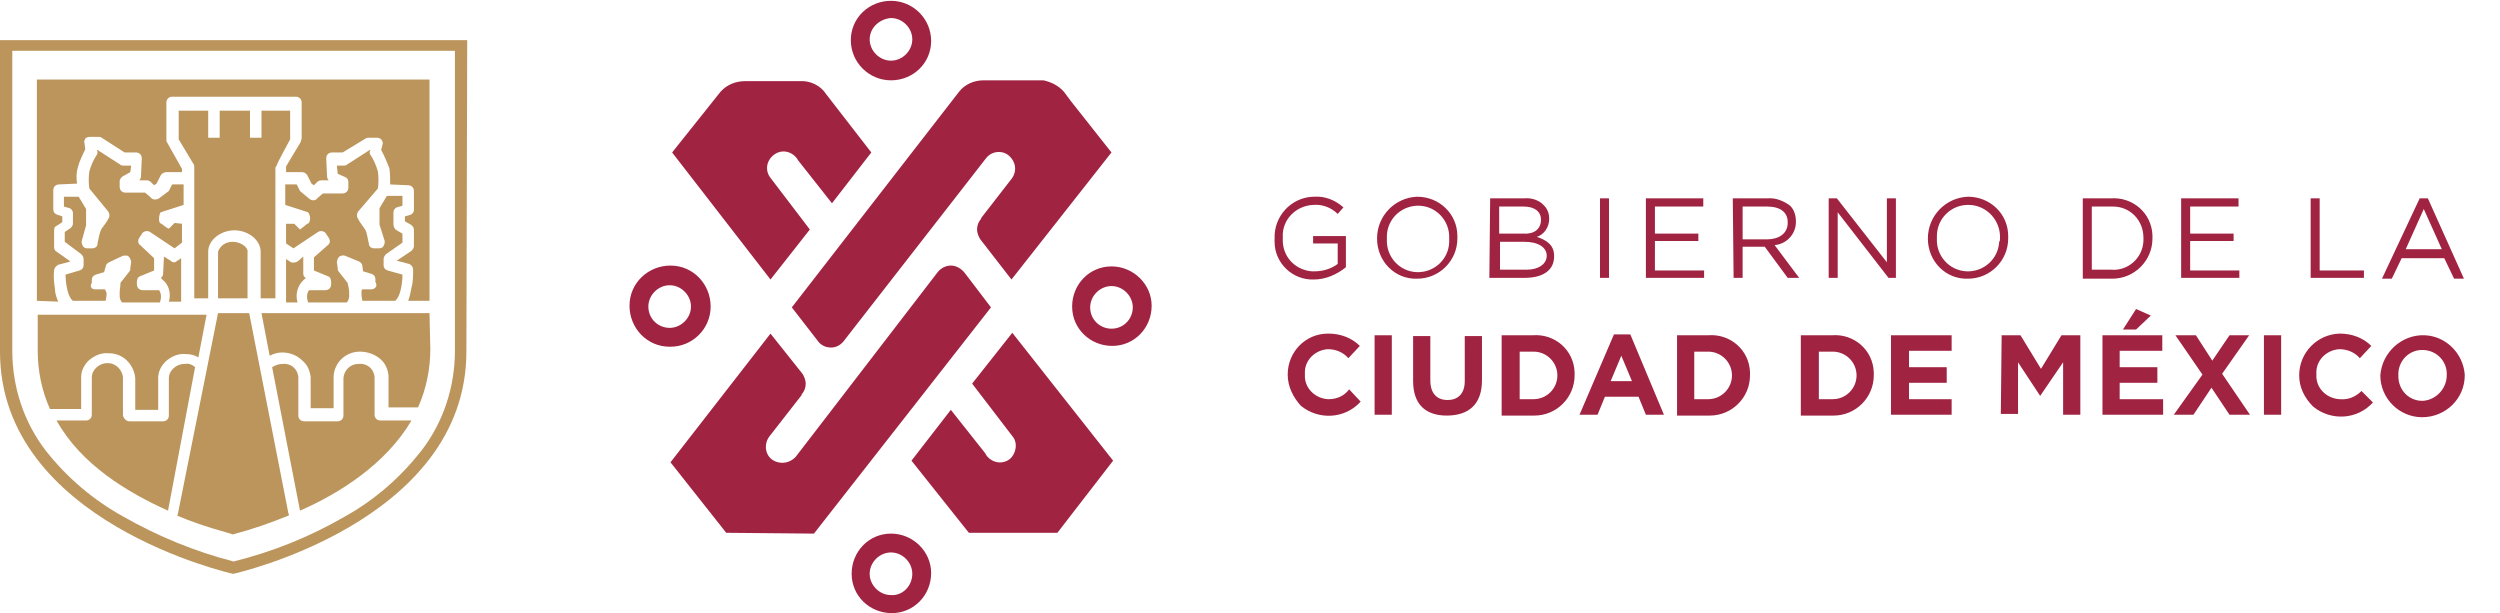
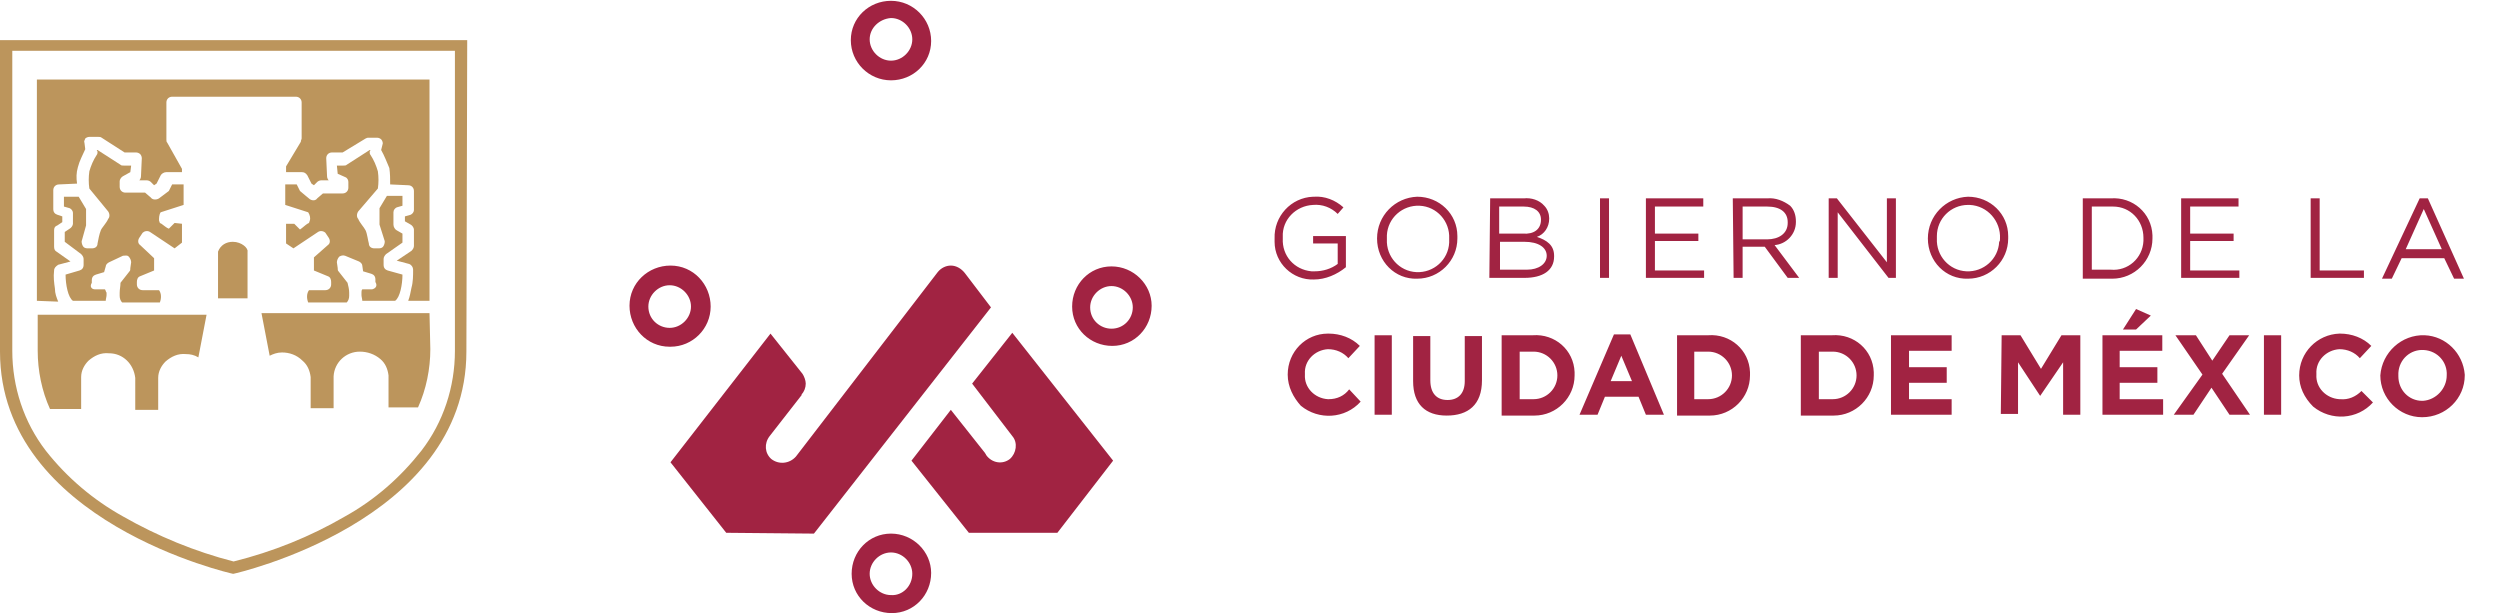
<svg xmlns="http://www.w3.org/2000/svg" version="1.1" id="Capa_1" x="0px" y="0px" viewBox="0 0 305 74.8" style="enable-background:new 0 0 305 74.8;" xml:space="preserve">
  <style type="text/css">
	.st0{fill:#A12342;}
	.st1{fill:#BC955C;}
</style>
-   <path class="st0" d="M99.7,41.5c0.4,0.6,1,0.9,1.7,0.9c0.7,0,1.3-0.4,1.7-1l17.2-22.1c0.7-0.9,2-1,2.8-0.3c0,0,0,0,0,0  c0.8,0.7,1,1.8,0.4,2.7l-3.8,4.9v0.1c-0.3,0.3-0.5,0.8-0.5,1.3c0,0.4,0.2,0.9,0.4,1.2l3.8,4.9l12.2-15.5l-4.9-6.2l-0.9-1.2  c-0.7-0.8-1.6-1.2-2.5-1.4h-7.3c-1.2,0-2.3,0.5-3,1.4L96.6,37.5L99.7,41.5z M98.8,28L94,21.7c-0.7-0.9-0.5-2.1,0.4-2.8  s2.1-0.5,2.8,0.4c0.1,0.1,0.1,0.2,0.2,0.3l4.1,5.2l4.8-6.2l-5.5-7.1c-0.7-1.1-2-1.7-3.3-1.6h-6.6c-1.1,0-2.2,0.4-3,1.3l-5.9,7.4  L94,34.1L98.8,28z" />
  <path class="st0" d="M117.7,33.3c-0.4-0.5-1-0.9-1.7-0.9c-0.6,0-1.2,0.3-1.6,0.8L97.1,55.7c-0.8,0.9-2.1,1-3,0.3  c-0.8-0.7-0.9-1.9-0.2-2.8l3.9-5v-0.1c0.3-0.3,0.5-0.8,0.5-1.3c0-0.4-0.2-0.9-0.4-1.2L94,40.7L81.8,56.4l6.8,8.6l10.7,0.1l21.6-27.6  L117.7,33.3L117.7,33.3z M118.6,46.8l4.9,6.4c0.7,0.8,0.5,2.1-0.3,2.8c-0.9,0.7-2.2,0.5-2.9-0.5c0-0.1-0.1-0.1-0.1-0.2l-4.2-5.3  l-4.8,6.2l7,8.8L129,65l6.8-8.8l-12.3-15.6L118.6,46.8z M135.6,40.1c-1.4,0-2.6-1.1-2.6-2.6c0,0,0,0,0,0l0,0c0-1.4,1.2-2.6,2.6-2.6  s2.6,1.2,2.6,2.6S137.1,40.1,135.6,40.1L135.6,40.1z M135.6,32.5c-2.7,0-4.8,2.2-4.8,4.9c0,2.7,2.2,4.8,4.9,4.8  c2.7,0,4.8-2.2,4.8-4.9C140.5,34.7,138.3,32.5,135.6,32.5C135.6,32.5,135.6,32.5,135.6,32.5L135.6,32.5z M108.7,2.2  c1.4,0,2.6,1.2,2.6,2.6c0,1.4-1.2,2.6-2.6,2.6c-1.4,0-2.6-1.2-2.6-2.6l0,0C106.1,3.4,107.3,2.3,108.7,2.2L108.7,2.2z M108.7,9.8  c2.7,0,4.9-2.1,4.9-4.8c0,0,0,0,0,0c0-2.7-2.2-4.9-4.9-4.9c-2.7,0-4.9,2.1-4.9,4.8c0,0,0,0,0,0C103.8,7.6,106,9.8,108.7,9.8  C108.7,9.8,108.7,9.8,108.7,9.8z M79.1,37.4c0-1.4,1.2-2.6,2.6-2.6c1.4,0,2.6,1.2,2.6,2.6S83.1,40,81.7,40  C80.3,40,79.1,38.9,79.1,37.4C79.1,37.4,79.1,37.4,79.1,37.4z M86.7,37.4c0-2.7-2.1-5-4.9-5c-2.7,0-5,2.1-5,4.9c0,2.7,2.1,5,4.9,5  c0,0,0,0,0.1,0C84.5,42.3,86.7,40.1,86.7,37.4C86.7,37.4,86.7,37.4,86.7,37.4z M108.7,72.6c-1.4,0-2.6-1.2-2.6-2.6l0,0  c0-1.4,1.2-2.6,2.6-2.6s2.6,1.2,2.6,2.6C111.3,71.5,110.1,72.7,108.7,72.6L108.7,72.6z M108.7,65.1c-2.7,0-4.8,2.2-4.8,4.9  c0,2.7,2.2,4.8,4.9,4.8c2.7,0,4.8-2.2,4.8-4.9C113.6,67.3,111.4,65.1,108.7,65.1C108.7,65.1,108.7,65.1,108.7,65.1z" />
-   <path class="st1" d="M57,4.9H0v38C0,63.7,28.4,70,28.4,70h0.1c0,0,28.4-6.3,28.4-27.1L57,4.9z M55.5,6.2v36.6  c0,4.4-1.4,8.7-4.1,12.2c-2.6,3.3-5.7,6-9.3,8c-4.3,2.5-8.8,4.3-13.6,5.5c-4.7-1.2-9.3-3.1-13.5-5.5c-3.6-2-6.8-4.7-9.4-8  c-2.7-3.5-4.1-7.8-4.1-12.2V6.2H55.5z" />
-   <path class="st1" d="M35.4,17v-3.5h-3.5v3.3h-1.4v-3.3h-3.7v3.3h-1.4v-3.3h-3.6V17l1.8,3c0.1,0.1,0.1,0.2,0.1,0.4v16h1.7v-5.7  c0-1.4,1.5-2.6,3.2-2.6s3.2,1.2,3.2,2.6v5.7h1.8V20.5c0-0.1,0.1-0.2,0.2-0.4C33.7,20.1,35.4,17,35.4,17z M22.1,36.8v-5.3l-0.6,0.4  c-0.2,0.2-0.5,0.1-0.7-0.1L20,31.3v0.1l-0.1,2c0,0.2-0.1,0.4-0.3,0.5c0.1,0.1,0.2,0.1,0.2,0.2c0.8,0.6,1.1,1.7,0.8,2.7L22.1,36.8z" />
+   <path class="st1" d="M57,4.9H0v38C0,63.7,28.4,70,28.4,70h0.1c0,0,28.4-6.3,28.4-27.1z M55.5,6.2v36.6  c0,4.4-1.4,8.7-4.1,12.2c-2.6,3.3-5.7,6-9.3,8c-4.3,2.5-8.8,4.3-13.6,5.5c-4.7-1.2-9.3-3.1-13.5-5.5c-3.6-2-6.8-4.7-9.4-8  c-2.7-3.5-4.1-7.8-4.1-12.2V6.2H55.5z" />
  <path class="st1" d="M28.4,29.5c-0.8,0-1.5,0.4-1.8,1.2v5.7h3.6v-5.7C30.3,30.3,29.5,29.5,28.4,29.5L28.4,29.5z" />
  <path class="st1" d="M7.1,36.8c-0.2-0.5-0.4-1-0.4-1.6c-0.1-0.7-0.2-1.4-0.1-2.2c0-0.3,0.2-0.5,0.5-0.7l1.5-0.4l-1.7-1.2  c-0.2-0.1-0.3-0.3-0.3-0.6v-2c0-0.3,0.1-0.5,0.4-0.6l0.6-0.4v-0.7L7,26.2c-0.3-0.1-0.5-0.3-0.5-0.7v-2.3c0-0.4,0.3-0.7,0.7-0.7  l2.2-0.1c-0.1-0.7-0.1-1.3,0.1-2c0.2-0.8,0.6-1.5,0.9-2.2l-0.1-0.8c-0.1-0.2,0.1-0.4,0.1-0.5c0.1-0.1,0.3-0.2,0.5-0.2h1.1  c0.1,0,0.3,0,0.4,0.1l2.8,1.8h1.4c0.2,0,0.4,0.1,0.5,0.2c0.1,0.1,0.2,0.3,0.2,0.5l-0.1,2.2c0,0.2-0.1,0.4-0.2,0.5h0.9  c0.2,0,0.4,0.1,0.5,0.2l0.4,0.4l0.3-0.2l0.5-1c0.1-0.2,0.4-0.4,0.7-0.4h1.9v-0.4l-1.8-3.2c-0.1-0.1-0.1-0.2-0.1-0.4v-4.5  c0-0.4,0.3-0.7,0.7-0.7h15.1c0.4,0,0.7,0.3,0.7,0.7v4.4c0,0.1-0.1,0.2-0.1,0.4l-1.8,3V21h1.9c0.3,0,0.5,0.1,0.7,0.4l0.5,1l0.3,0.2  l0.4-0.4c0.1-0.1,0.3-0.2,0.5-0.2h0.9c-0.1-0.1-0.2-0.3-0.2-0.5l-0.1-2.2c0-0.4,0.3-0.7,0.7-0.7h1.3l2.8-1.7  c0.2-0.1,0.2-0.1,0.4-0.1H46c0.2,0,0.4,0.1,0.5,0.2c0.1,0.1,0.2,0.3,0.2,0.5l-0.2,0.8c0.4,0.7,0.7,1.5,1,2.2c0.1,0.7,0.1,1.3,0.1,2  l2.2,0.1c0.4,0,0.7,0.3,0.7,0.7c0,0,0,0,0,0v2.3c0,0.3-0.2,0.5-0.4,0.6l-0.7,0.2V27l0.7,0.4c0.2,0.1,0.4,0.4,0.4,0.6v2  c0,0.2-0.1,0.4-0.3,0.6l-1.8,1.2l1.5,0.4c0.3,0.1,0.5,0.4,0.5,0.7c0,0.7,0,1.5-0.2,2.2c-0.1,0.5-0.2,1.1-0.4,1.6h2.6V9.7H4.5v27  L7.1,36.8z" />
-   <path class="st1" d="M37.1,34.1c0.1-0.1,0.2-0.1,0.2-0.2c-0.2-0.1-0.3-0.3-0.3-0.5v-2.1l-0.7,0.6c-0.2,0.1-0.5,0.2-0.8,0.1l-0.6-0.4  v5.3h1.4C36,35.9,36.3,34.8,37.1,34.1z M46.4,51.3c-0.4,0-0.7-0.3-0.7-0.7V46c-0.1-1-0.9-1.7-1.9-1.6c0,0-0.1,0-0.1,0  c-0.9,0-1.7,0.7-1.8,1.7v4.6c0,0.2-0.1,0.4-0.2,0.5c-0.1,0.1-0.3,0.2-0.5,0.2h-4.1c-0.4,0-0.7-0.3-0.7-0.7l0,0V46  c-0.1-1-0.9-1.7-1.9-1.6c0,0-0.1,0-0.1,0c-0.4,0-0.9,0.2-1.2,0.4l3.4,17.5c4.8-2.1,10.5-5.7,13.6-11L46.4,51.3z M35.2,62.7  l-4.8-24.5h-3.8l-4.9,24.5c0,0.1,0,0.1-0.1,0.2c3.3,1.4,6,2,6.8,2.3c2.3-0.6,4.6-1.4,6.8-2.3C35.3,62.8,35.3,62.8,35.2,62.7z   M23.8,44.8c-0.3-0.3-0.8-0.5-1.2-0.4h-0.1c-0.5,0-1,0.2-1.4,0.6c-0.3,0.3-0.5,0.7-0.5,1.1v4.6c0,0.4-0.3,0.7-0.7,0.7c0,0,0,0,0,0  h-4.1c-0.2,0-0.4-0.1-0.5-0.2C15.1,51,15,50.8,15,50.6V46c-0.1-0.9-0.9-1.7-1.8-1.7h-0.1c-0.5,0-1,0.2-1.4,0.6  c-0.3,0.3-0.5,0.7-0.5,1.1v4.6c0,0.4-0.3,0.7-0.7,0.7c0,0,0,0,0,0H6.9c3,5.4,8.7,8.8,13.6,11L23.8,44.8L23.8,44.8z" />
  <path class="st1" d="M52.4,38.2H31.9l1,5.2c0.4-0.2,0.9-0.4,1.5-0.4c0.9,0,1.8,0.3,2.5,1c0.6,0.5,0.9,1.2,1,2v3.8h2.8v-3.9  c0.1-1.7,1.5-3,3.2-3c0.9,0,1.8,0.3,2.5,0.9c0.6,0.5,0.9,1.2,1,2v3.9H51c1-2.2,1.5-4.7,1.5-7.1L52.4,38.2z M9.9,49.9V46  c0-0.8,0.4-1.5,0.9-2c0.7-0.6,1.5-1,2.5-0.9c1.7,0,3,1.3,3.2,3V50h2.8v-3.9c0-0.8,0.4-1.5,0.9-2c0.7-0.6,1.5-1,2.5-0.9  c0.5,0,1,0.1,1.5,0.4l1-5.2H4.6v4.4c0,2.4,0.5,4.9,1.5,7.1H9.9z M11.6,35.3h1.2c0.1,0.1,0.1,0.3,0.2,0.4V36c0,0.2-0.1,0.5-0.1,0.7  h-4c-0.6-0.4-0.9-2-0.9-3.2l1.7-0.5c0.3-0.1,0.5-0.3,0.5-0.7v-0.7c0-0.2-0.1-0.4-0.3-0.6l-2-1.5v-1.2l0.6-0.4  c0.2-0.1,0.4-0.4,0.4-0.6V26c0-0.3-0.2-0.5-0.4-0.6l-0.7-0.2V24h1.8l0.9,1.5v2L10,29.3c-0.1,0.2,0,0.5,0.1,0.7  c0.1,0.2,0.3,0.3,0.6,0.3h0.5c0.4,0,0.7-0.2,0.7-0.6c0.1-0.5,0.2-1.1,0.4-1.6c0.1-0.3,0.7-0.9,0.9-1.4c0.2-0.2,0.2-0.6,0-0.9  l-2.3-2.8c-0.1-0.7-0.1-1.4,0-2.1c0.2-0.7,0.5-1.4,0.9-2c0.1-0.1,0.1-0.3,0.1-0.4l-0.1-0.2h0.1l2.8,1.8c0.1,0.1,0.2,0.1,0.4,0.1H16  l-0.1,0.8L15,21.5c-0.2,0.1-0.4,0.4-0.4,0.6v0.7c0,0.4,0.3,0.7,0.7,0.7h2.4l0.7,0.6c0.2,0.3,0.7,0.3,1,0.1c0,0,0,0,0,0l1.2-0.9  l0.4-0.8h1.4V25l-2.8,0.9c-0.2,0.3-0.2,0.7-0.2,1c0.1,0.2,0,0.3,0.3,0.4c0.3,0.2,0.6,0.5,0.9,0.6l0.7-0.7l0.9,0.1v2.3l-0.9,0.7l-3-2  c-0.3-0.2-0.7-0.1-0.9,0.1l-0.4,0.6c-0.2,0.3-0.2,0.7,0.1,0.9l1.7,1.6V33l-1.7,0.7c-0.3,0.1-0.4,0.4-0.4,0.7v0.3  c0,0.4,0.3,0.7,0.7,0.7c0,0,0,0,0,0h2c0.3,0.4,0.3,1,0.1,1.5h-4.6c-0.2-0.2-0.3-0.5-0.3-0.8v-0.4c0-0.4,0.1-0.8,0.1-1.2l1.1-1.4  c0.1-0.1,0.1-0.2,0.1-0.4l0.1-0.7c0-0.2-0.1-0.5-0.3-0.7c-0.2-0.2-0.4-0.1-0.7-0.1l-1.7,0.8c-0.2,0.1-0.4,0.3-0.4,0.5l-0.2,0.7  l-1,0.3c-0.3,0.1-0.5,0.3-0.5,0.7v0.3C10.9,35,11.2,35.3,11.6,35.3z M45.4,35.3h-1.2c-0.1,0.1-0.1,0.3-0.1,0.4V36  c0,0.2,0.1,0.5,0.1,0.7h4c0.6-0.4,0.9-2,0.9-3.2L47.3,33c-0.3-0.1-0.5-0.3-0.5-0.7v-0.7c0-0.2,0.1-0.4,0.3-0.6l2-1.4v-1.1l-0.7-0.4  c-0.2-0.1-0.4-0.4-0.4-0.7v-1.5c0-0.3,0.2-0.5,0.4-0.6l0.7-0.2v-1.2h-1.9l-0.9,1.5v2l0.6,1.9c0.1,0.2,0,0.5-0.1,0.7  c-0.1,0.2-0.3,0.3-0.6,0.3h-0.5c-0.4,0-0.7-0.2-0.7-0.6c-0.1-0.3-0.2-1.2-0.4-1.6s-0.7-0.9-0.9-1.4c-0.2-0.2-0.2-0.6,0-0.9l2.4-2.8  c0.1-0.7,0.1-1.4,0-2.1c-0.2-0.7-0.5-1.4-0.9-2c-0.1-0.1-0.1-0.3-0.1-0.4l0.1-0.2h-0.1l-2.8,1.8c-0.1,0.1-0.2,0.1-0.4,0.1h-0.8  l0.1,1l0.9,0.4c0.3,0.1,0.4,0.4,0.4,0.6v0.7c0,0.4-0.3,0.7-0.7,0.7l0,0h-2.4l-0.7,0.6c-0.2,0.3-0.6,0.3-0.9,0.1c0,0,0,0,0,0  c0,0-1.1-0.9-1.2-1l-0.4-0.8h-1.4v2.5l2.8,0.9c0.2,0.3,0.3,0.7,0.2,1c-0.1,0.2,0,0.3-0.3,0.4c-0.3,0.2-0.6,0.5-0.9,0.7l-0.7-0.7h-1  v2.4l0.9,0.6l3-2c0.3-0.2,0.7-0.1,0.9,0.1l0.4,0.6c0.2,0.3,0.2,0.7-0.1,0.9l-1.7,1.5V33l1.7,0.7c0.3,0.1,0.4,0.4,0.4,0.7v0.3  c0,0.4-0.3,0.7-0.7,0.7c0,0,0,0,0,0h-2c-0.3,0.4-0.3,1-0.1,1.5h4.7c0.2-0.2,0.3-0.5,0.3-0.8v-0.4c0-0.4-0.1-0.8-0.2-1.2l-1.1-1.4  c-0.1-0.1-0.1-0.2-0.1-0.4l-0.1-0.7c0-0.2,0.1-0.5,0.3-0.7c0.2-0.1,0.4-0.2,0.7-0.1l1.7,0.7c0.2,0.1,0.4,0.3,0.4,0.5l0.1,0.7l1,0.3  c0.3,0.1,0.5,0.3,0.5,0.7v0.3C46.1,34.9,45.8,35.2,45.4,35.3C45.4,35.3,45.4,35.3,45.4,35.3L45.4,35.3z" />
  <path class="st0" d="M155.5,29.1c-0.1-2.7,2-5,4.7-5.1c0,0,0.1,0,0.1,0c1.3-0.1,2.6,0.4,3.6,1.3l-0.7,0.8c-0.8-0.8-1.9-1.2-3-1.1  c-2.1,0.1-3.8,1.8-3.7,3.9c0,0,0,0,0,0.1v0.1c-0.1,2.1,1.4,3.8,3.5,4c0.1,0,0.2,0,0.4,0c1,0,2-0.3,2.8-0.9v-2.5h-3v-0.9h4v3.8  c-1.1,0.9-2.5,1.5-3.9,1.5c-2.6,0.1-4.8-2-4.8-4.6C155.5,29.3,155.5,29.2,155.5,29.1z M176.8,29.1c0.1-2.1-1.5-3.9-3.6-4  c-2.1-0.1-3.9,1.5-4,3.6c0,0.1,0,0.3,0,0.4v0.1c-0.1,2.1,1.5,3.9,3.6,4s3.9-1.5,4-3.6C176.8,29.4,176.8,29.3,176.8,29.1z M168,29.1  c0-2.8,2.2-5,4.9-5.1c0,0,0,0,0,0c2.7,0,4.9,2.1,4.9,4.8c0,0.1,0,0.1,0,0.2v0.1c0,2.7-2.2,4.9-4.9,4.9C170.2,34.1,168,31.9,168,29.1  L168,29.1z M186,29.5h-3v3.4h3.3c1.4,0,2.4-0.7,2.4-1.7S187.7,29.5,186,29.5L186,29.5z M188,26.8c0-1-0.8-1.6-2.1-1.6h-3v3.3h2.9  C187.1,28.6,188,28,188,26.8L188,26.8z M181.8,24.2h4.1c0.9-0.1,1.9,0.2,2.5,0.9c0.4,0.4,0.6,1,0.6,1.5v0.1c0,1-0.6,1.9-1.5,2.2  c1.2,0.4,2.1,1,2.1,2.3v0.1c0,1.7-1.4,2.6-3.6,2.6h-4.3L181.8,24.2L181.8,24.2z M196.3,24.2h-1.1v9.7h1.1V24.2z M200.8,24.2h7v1  h-5.9v3.3h5.3v0.9h-5.3V33h6v0.9h-7.1L200.8,24.2L200.8,24.2z M215.6,29.2c1.4,0,2.5-0.7,2.5-2v-0.1c0-1.2-0.9-1.9-2.5-1.9h-3v4  L215.6,29.2z M211.4,24.2h4.2c1-0.1,2,0.3,2.8,0.9c0.5,0.5,0.7,1.2,0.7,1.9v0.1c0,1.5-1.2,2.7-2.6,2.8l3,4h-1.4l-2.8-3.8h-2.7v3.8  h-1.1L211.4,24.2z M223.1,24.2h1l6.1,7.8v-7.8h1.1v9.7h-0.9l-6.2-8v8h-1.1L223.1,24.2z M244,29.1c0.1-2.1-1.5-4-3.7-4.1  c-0.1,0-0.1,0-0.2,0c-2.1,0-3.8,1.7-3.8,3.8c0,0.1,0,0.1,0,0.2v0.1c-0.1,2.1,1.5,3.9,3.6,4s3.9-1.5,4-3.6  C244,29.4,244,29.3,244,29.1L244,29.1z M235.2,29.1c0-2.8,2.2-5,4.9-5.1c0,0,0,0,0,0c2.7,0,4.9,2.1,4.9,4.8c0,0.1,0,0.1,0,0.2v0.1  c0,2.7-2.2,4.9-4.9,4.9C237.4,34.1,235.2,31.9,235.2,29.1C235.2,29.2,235.2,29.2,235.2,29.1z M255.2,25.2v7.7h2.3  c2.1,0.2,3.9-1.4,4-3.5c0-0.1,0-0.2,0-0.3v-0.1c0-2.1-1.6-3.8-3.7-3.8c-0.1,0-0.2,0-0.3,0L255.2,25.2z M254.1,24.2h3.4  c2.7-0.2,5,1.8,5.1,4.5c0,0.1,0,0.2,0,0.3v0.1c0,2.7-2.2,4.9-4.9,4.9c-0.1,0-0.2,0-0.2,0h-3.4V24.2L254.1,24.2z M266.1,24.2h7v1  h-5.9v3.3h5.3v0.9h-5.3V33h6v0.9h-7.1L266.1,24.2z M281.9,24.2h1.1V33h5.4v0.9h-6.5V24.2z M297.9,30.4l-2.2-4.9l-2.2,4.9H297.9z   M295.2,24.2h1l4.4,9.8h-1.2l-1.2-2.5H293l-1.2,2.5h-1.2L295.2,24.2z M157.1,45.7c0-2.8,2.2-5,4.9-5c0,0,0.1,0,0.1,0  c1.4,0,2.8,0.5,3.8,1.5l-1.4,1.5c-0.6-0.7-1.5-1.1-2.5-1.1c-1.6,0.1-2.9,1.4-2.8,3v0.1c-0.1,1.6,1.2,2.9,2.8,3c0,0,0,0,0.1,0  c1,0,1.9-0.4,2.5-1.2l1.4,1.5c-1.9,2.1-5.1,2.3-7.3,0.5C157.8,48.5,157.1,47.2,157.1,45.7z M169.8,40.9h-2.1v9.7h2.1V40.9z   M172.4,46.5V41h2.1v5.4c0,1.6,0.8,2.4,2.1,2.4s2.1-0.8,2.1-2.3V41h2.1v5.4c0,3-1.7,4.3-4.3,4.3S172.4,49.3,172.4,46.5L172.4,46.5z   M187.1,48.7c1.6,0,2.9-1.3,2.9-2.9c0-1.6-1.3-2.9-2.9-2.9h-1.7v5.8H187.1z M183.2,40.9h3.8c2.7-0.2,5,1.8,5.1,4.5  c0,0.1,0,0.2,0,0.3v0.1c0,2.7-2.2,4.9-4.9,4.9c-0.1,0-0.2,0-0.2,0h-3.8L183.2,40.9z M199.1,46.5l-1.3-3.1l-1.3,3.1H199.1z   M196.9,40.8h2l4.1,9.8h-2.2l-0.9-2.2h-4.1l-0.9,2.2h-2.2L196.9,40.8z M208.4,48.7c1.6,0,2.9-1.3,2.9-2.9c0-1.6-1.3-2.9-2.9-2.9  c0,0,0,0,0,0h-1.7v5.8H208.4z M204.6,40.9h3.8c2.7-0.2,5,1.8,5.1,4.5c0,0.1,0,0.2,0,0.3v0.1c0,2.7-2.2,4.9-4.9,4.9  c-0.1,0-0.2,0-0.2,0h-3.8V40.9z M223.6,48.7c1.6,0,2.9-1.3,2.9-2.9c0-1.6-1.3-2.9-2.9-2.9c0,0,0,0,0,0h-1.7v5.8H223.6z M219.7,40.9  h3.8c2.7-0.2,5,1.8,5.1,4.5c0,0.1,0,0.2,0,0.3v0.1c0,2.7-2.2,4.9-4.9,4.9c-0.1,0-0.2,0-0.2,0h-3.8V40.9z M230.7,40.9h7.4v1.9h-5.2v2  h4.6v1.9h-4.6v2h5.2v1.9h-7.4V40.9z M244.2,40.9h2.3l2.5,4.1l2.5-4.1h2.3v9.7h-2.1v-6.4l-2.8,4.1h0l-2.7-4.1v6.3h-2.1L244.2,40.9z   M260.6,37.7l1.8,0.8l-1.8,1.7H259L260.6,37.7z M256.5,40.9h7.3v1.9h-5.2v2h4.6v1.9h-4.6v2h5.3v1.9h-7.4L256.5,40.9L256.5,40.9z   M268.7,45.7l-3.3-4.8h2.5l2,3.1l2.1-3.1h2.4l-3.3,4.7l3.4,5h-2.5l-2.2-3.3l-2.2,3.3h-2.4L268.7,45.7z M278.3,40.9h-2.1v9.7h2.1  V40.9z M280.5,45.8c0-2.8,2.2-5,4.9-5.1c0,0,0.1,0,0.1,0c1.4,0,2.8,0.5,3.8,1.5l-1.4,1.5c-0.6-0.7-1.5-1.1-2.5-1.1  c-1.6,0.1-2.9,1.4-2.8,3v0.1c-0.1,1.6,1.2,2.9,2.8,3c0,0,0,0,0.1,0c1,0.1,1.9-0.3,2.6-1l1.4,1.4c-1.9,2.1-5.1,2.3-7.3,0.5  C281.1,48.5,280.5,47.2,280.5,45.8L280.5,45.8z M298.5,45.8c0.1-1.6-1.1-3-2.8-3.1c-1.6-0.1-3,1.1-3.1,2.8c0,0.1,0,0.2,0,0.3v0.1  c0,1.7,1.3,3,2.9,3c0,0,0,0,0.1,0C297.2,48.8,298.5,47.4,298.5,45.8L298.5,45.8z M290.4,45.8c0.2-2.8,2.6-5,5.4-4.9  c2.6,0.1,4.7,2.2,4.9,4.8v0.1c0,2.8-2.3,5.1-5.2,5.1C292.7,50.9,290.4,48.6,290.4,45.8L290.4,45.8z" />
</svg>